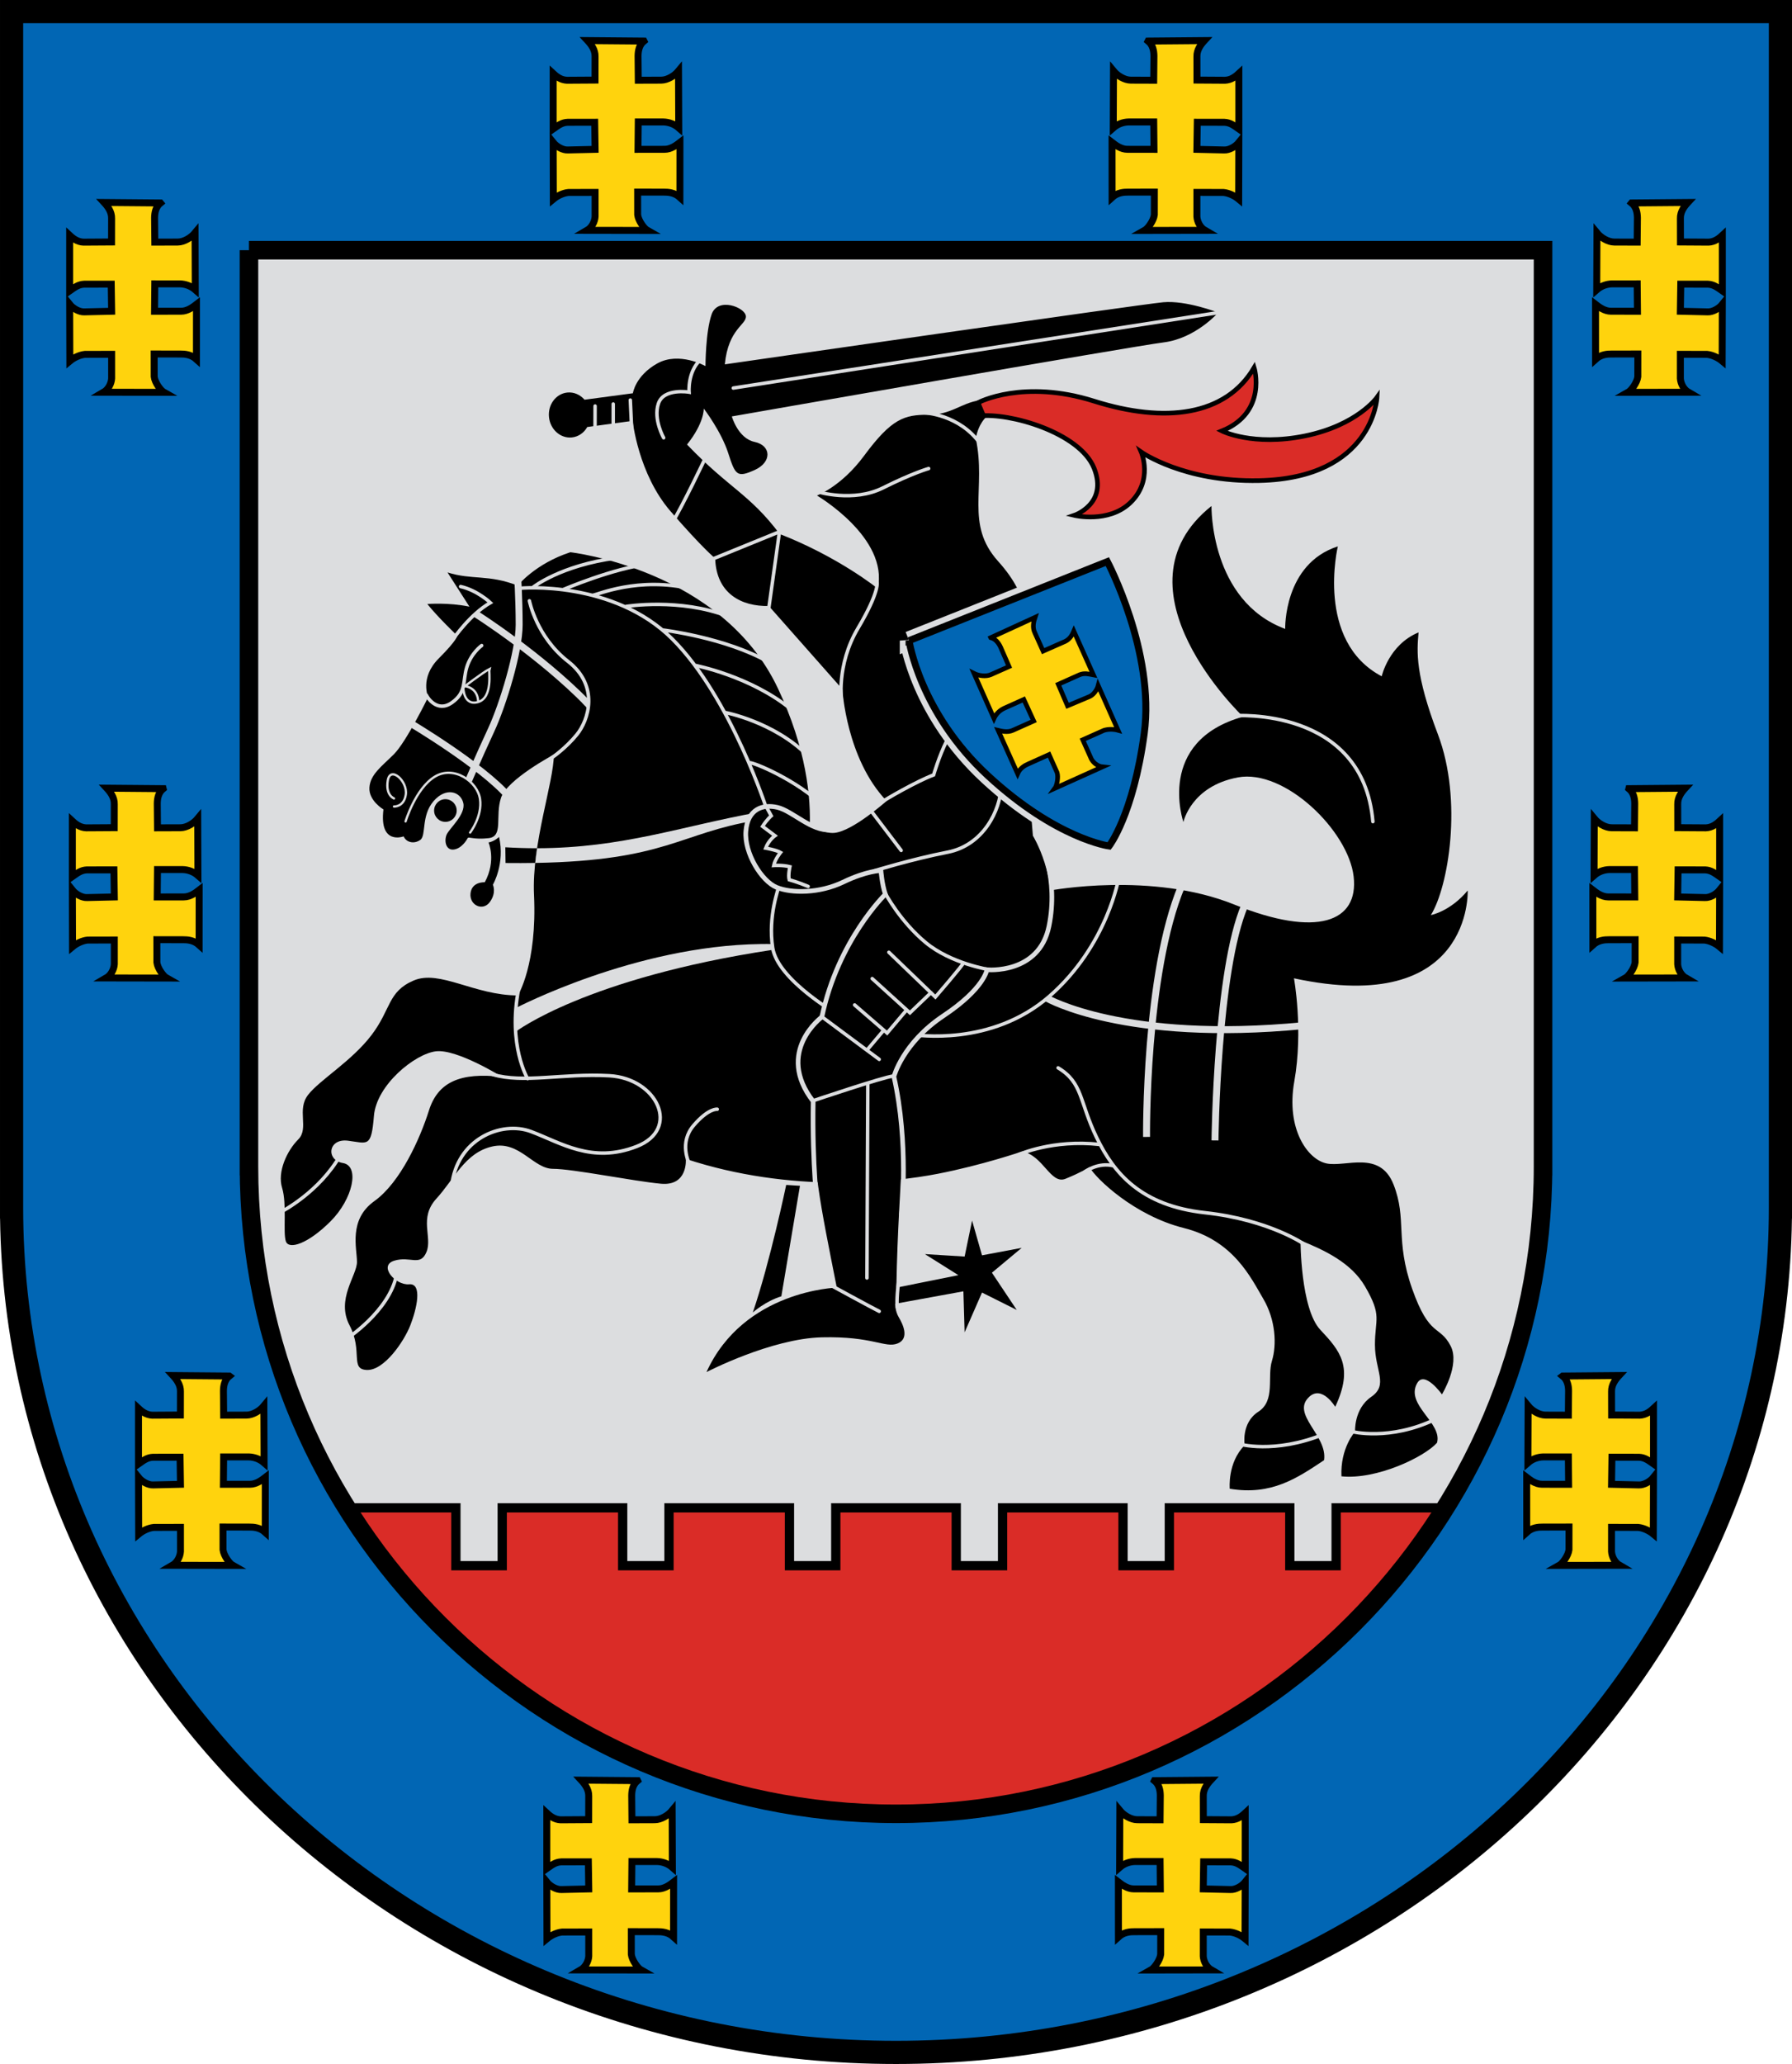
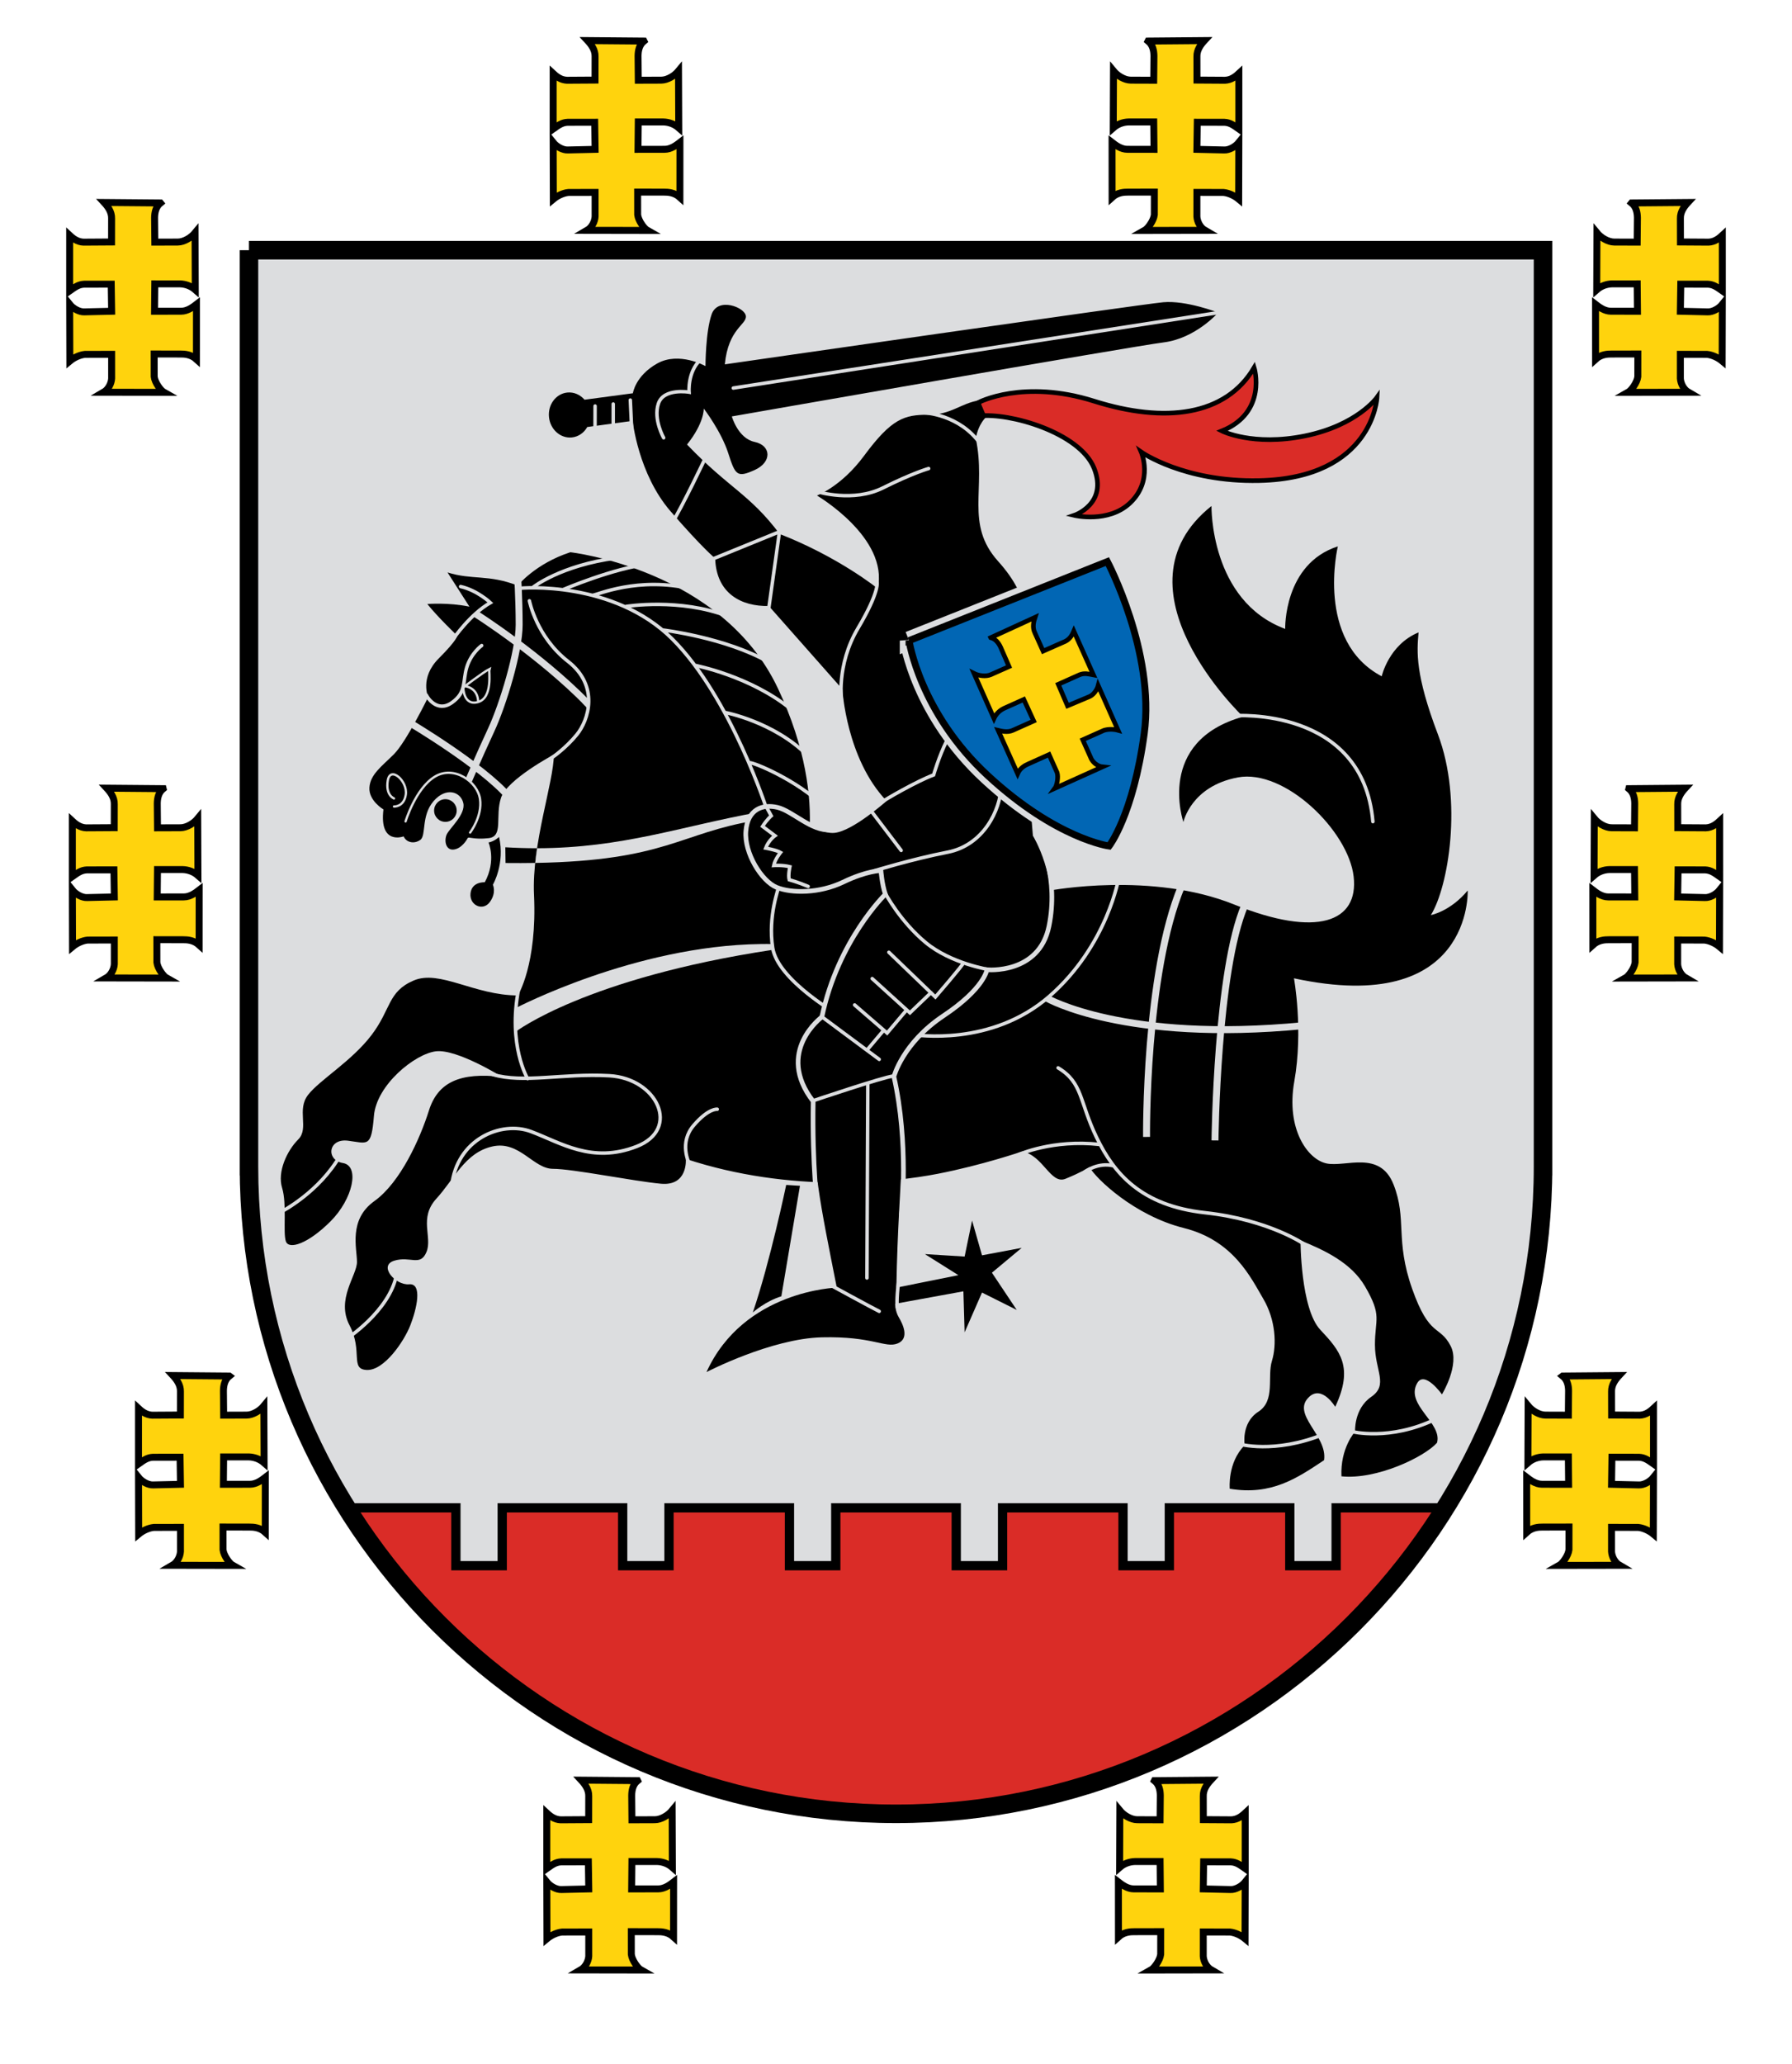
<svg xmlns="http://www.w3.org/2000/svg" xmlns:ns1="http://www.inkscape.org/namespaces/inkscape" xmlns:ns2="http://sodipodi.sourceforge.net/DTD/sodipodi-0.dtd" xmlns:xlink="http://www.w3.org/1999/xlink" width="773.618" height="890.588" id="svg2" version="1.1" ns1:version="0.48.5 r10040" ns2:docname="Panevezys.svg">
  <defs id="defs4">
    <style id="style4326" type="text/css" />
    <style id="style6" type="text/css" />
  </defs>
  <ns2:namedview id="base" pagecolor="#f6f3f1" bordercolor="#666666" borderopacity="1.0" ns1:pageopacity="0" ns1:pageshadow="2" ns1:zoom="0.7" ns1:cx="304.77825" ns1:cy="446.08427" ns1:document-units="px" ns1:current-layer="g4935" showgrid="false" showborder="true" ns1:window-width="1920" ns1:window-height="1017" ns1:window-x="-8" ns1:window-y="-8" ns1:window-maximized="1" ns1:showpageshadow="false" fit-margin-top="0" fit-margin-left="0" fit-margin-right="0" fit-margin-bottom="0">
    <ns1:grid type="xygrid" id="grid3936" />
  </ns2:namedview>
  <g ns1:label="Layer 1" ns1:groupmode="layer" id="layer1" transform="translate(-24.617,-4.212)">
    <g id="layer1-1" transform="translate(659.286,-203.023)">
      <g id="g4935">
-         <path style="fill:#0166b4;fill-opacity:1;stroke:#000000;stroke-width:10;stroke-miterlimit:4;stroke-dasharray:none" id="_75617888" d="m 133.948,212.235 -763.617,0 0,515.832 0.002,0 c 0,0.06 -0.002,0.121 -0.002,0.182 0,200.8 171.516,364.573 381.809,364.573 210.293,0 381.809,-163.773 381.809,-364.573 0,-0.06 -0.002,-0.121 -0.002,-0.182 l 0.002,0 0,-515.832 -0.001,0 z" ns1:connector-curvature="0" />
        <g id="g3903" style="fill:#ffd30d;fill-opacity:1;stroke:#000000;stroke-width:3;stroke-miterlimit:4;stroke-dasharray:none" transform="translate(2.09,0)">
          <path ns1:connector-curvature="0" d="m -567.485,294.824 c -1.986,1.602 -2.504,4.057 -2.537,6.364 l 0.099,10.527 9.916,-0.034 c 2.734,-0.029 5.79,-1.943 7.451,-3.968 l 0.098,24.558 c -1.878,-1.654 -4.255,-2.482 -6.601,-2.548 l -10.869,-0.004 -0.116,11.82 11.473,-0.013 c 2.802,0.006 5.241,-1.904 6.635,-2.981 l -0.018,23.72 c -2.322,-2.12 -5.139,-2.285 -6.856,-2.266 l -11.389,-0.019 0.011,9.789 c 0.273,2.514 2.786,5.966 4.219,6.763 l -26.073,-0.045 c 2.027,-1.166 3.356,-3.735 3.479,-5.935 l -0.002,-10.433 -11.524,0.027 c -2.337,0.233 -4.844,1.475 -6.514,2.871 l -0.068,-24.446 c 1.438,1.8 4.175,3.346 6.326,3.238 l 11.785,-0.272 -0.177,-11.687 -11.699,0.015 c -2.51,0.11 -4.105,1.376 -6.244,2.884 l 0.003,-23.949 c 2.155,2.009 4.169,3.102 7.004,2.917 l 11.076,-0.071 0.022,-10.151 c 0.085,-2.878 -1.689,-5.209 -3.241,-6.884 l 24.33,0.21 0,0 z" id="_75617816" style="fill:#ffd30d;fill-opacity:1;stroke:#000000;stroke-width:3;stroke-miterlimit:4;stroke-dasharray:none" />
          <path ns1:connector-curvature="0" d="m -537.767,800.977 c -1.986,1.602 -2.504,4.057 -2.538,6.364 l 0.099,10.527 9.916,-0.033 c 2.734,-0.029 5.789,-1.943 7.451,-3.968 l 0.097,24.558 c -1.878,-1.654 -4.255,-2.482 -6.601,-2.548 l -10.868,-0.004 -0.116,11.82 11.473,-0.013 c 2.802,0.006 5.241,-1.904 6.634,-2.981 l -0.017,23.72 c -2.323,-2.12 -5.139,-2.285 -6.856,-2.266 l -11.389,-0.019 0.011,9.789 c 0.273,2.514 2.785,5.966 4.219,6.763 l -26.073,-0.044 c 2.027,-1.166 3.356,-3.735 3.479,-5.935 l -0.002,-10.433 -11.524,0.027 c -2.337,0.233 -4.845,1.475 -6.514,2.871 l -0.068,-24.446 c 1.438,1.8 4.175,3.346 6.326,3.238 l 11.785,-0.272 -0.177,-11.687 -11.699,0.015 c -2.509,0.11 -4.105,1.376 -6.243,2.884 l 0.003,-23.949 c 2.155,2.009 4.169,3.102 7.004,2.917 l 11.076,-0.071 0.022,-10.151 c 0.084,-2.878 -1.689,-5.209 -3.241,-6.884 l 24.33,0.21 0,0 z" id="_75539008" style="fill:#ffd30d;fill-opacity:1;stroke:#000000;stroke-width:3;stroke-miterlimit:4;stroke-dasharray:none" />
          <path ns1:connector-curvature="0" d="m -358.768,224.963 c -1.986,1.602 -2.504,4.057 -2.537,6.364 l 0.099,10.527 9.916,-0.033 c 2.734,-0.029 5.79,-1.943 7.451,-3.968 l 0.097,24.558 c -1.878,-1.653 -4.255,-2.482 -6.601,-2.548 l -10.868,-0.004 -0.117,11.819 11.473,-0.013 c 2.802,0.007 5.241,-1.904 6.635,-2.981 l -0.017,23.72 c -2.323,-2.12 -5.139,-2.284 -6.856,-2.265 l -11.389,-0.019 0.012,9.789 c 0.273,2.514 2.785,5.966 4.219,6.764 l -26.073,-0.045 c 2.027,-1.166 3.356,-3.735 3.479,-5.935 l -0.002,-10.433 -11.524,0.027 c -2.337,0.233 -4.844,1.475 -6.514,2.871 l -0.067,-24.446 c 1.438,1.8 4.175,3.346 6.325,3.238 l 11.785,-0.272 -0.177,-11.687 -11.699,0.015 c -2.509,0.11 -4.105,1.377 -6.243,2.884 l 0.003,-23.949 c 2.155,2.01 4.168,3.102 7.004,2.917 l 11.076,-0.07 0.022,-10.152 c 0.084,-2.878 -1.689,-5.208 -3.241,-6.884 l 24.33,0.21 0,0 z" id="_75538840" style="fill:#ffd30d;fill-opacity:1;stroke:#000000;stroke-width:3;stroke-miterlimit:4;stroke-dasharray:none" />
          <path ns1:connector-curvature="0" d="m -361.51,975.563 c -1.986,1.602 -2.504,4.057 -2.537,6.364 l 0.099,10.527 9.916,-0.034 c 2.734,-0.029 5.79,-1.943 7.451,-3.968 l 0.098,24.558 c -1.878,-1.653 -4.255,-2.482 -6.601,-2.548 l -10.868,0 -0.117,11.819 11.473,-0.013 c 2.802,0.01 5.241,-1.904 6.635,-2.981 l -0.017,23.72 c -2.323,-2.121 -5.139,-2.285 -6.856,-2.266 l -11.389,-0.019 0.012,9.789 c 0.273,2.513 2.785,5.966 4.219,6.763 l -26.073,-0.045 c 2.027,-1.166 3.356,-3.735 3.48,-5.935 l -0.002,-10.433 -11.524,0.027 c -2.337,0.232 -4.844,1.475 -6.514,2.871 l -0.068,-24.446 c 1.438,1.8 4.175,3.345 6.326,3.238 l 11.785,-0.272 -0.177,-11.687 -11.699,0.015 c -2.51,0.11 -4.105,1.376 -6.244,2.884 l 0.003,-23.949 c 2.155,2.01 4.169,3.102 7.004,2.917 l 11.076,-0.07 0.022,-10.152 c 0.085,-2.878 -1.689,-5.208 -3.241,-6.884 l 24.33,0.21 0,0 z" id="_75538504" style="fill:#ffd30d;fill-opacity:1;stroke:#000000;stroke-width:3;stroke-miterlimit:4;stroke-dasharray:none" />
          <path ns1:connector-curvature="0" d="m -566.33,547.544 c -1.986,1.602 -2.504,4.057 -2.537,6.364 l 0.099,10.527 9.916,-0.033 c 2.734,-0.029 5.79,-1.943 7.451,-3.968 l 0.098,24.558 c -1.878,-1.653 -4.255,-2.482 -6.601,-2.548 l -10.868,-0.004 -0.117,11.819 11.473,-0.013 c 2.802,0.007 5.241,-1.904 6.635,-2.981 l -0.017,23.72 c -2.323,-2.121 -5.139,-2.285 -6.856,-2.266 l -11.389,-0.019 0.012,9.789 c 0.273,2.513 2.785,5.966 4.219,6.763 l -26.073,-0.045 c 2.027,-1.166 3.356,-3.735 3.48,-5.935 l -0.002,-10.433 -11.524,0.027 c -2.337,0.232 -4.844,1.475 -6.514,2.871 l -0.067,-24.446 c 1.438,1.8 4.174,3.346 6.325,3.238 l 11.785,-0.272 -0.177,-11.686 -11.699,0.015 c -2.51,0.11 -4.105,1.376 -6.244,2.884 l 0.003,-23.949 c 2.155,2.01 4.168,3.102 7.004,2.917 l 11.075,-0.07 0.022,-10.152 c 0.085,-2.878 -1.689,-5.208 -3.241,-6.884 l 24.33,0.21 0,0 z" id="_75538000" style="fill:#ffd30d;fill-opacity:1;stroke:#000000;stroke-width:3;stroke-miterlimit:4;stroke-dasharray:none" />
          <use x="0" y="0" xlink:href="#_75617816" id="use3952" transform="matrix(-1,0,0,1,-499.899,0)" width="774.14" height="891.161" />
          <use x="0" y="0" xlink:href="#_75539008" id="use3954" transform="matrix(-1,0,0,1,-499.899,0)" width="774.14" height="891.161" />
          <use x="0" y="0" xlink:href="#_75538840" id="use3956" transform="matrix(-1,0,0,1,-499.899,0)" width="774.14" height="891.161" />
          <use x="0" y="0" xlink:href="#_75538504" id="use3958" transform="matrix(-1,0,0,1,-499.899,0)" width="774.14" height="891.161" />
          <use x="0" y="0" xlink:href="#_75538000" id="use3960" transform="matrix(-1,0,0,1,-499.899,0)" width="774.14" height="891.161" />
        </g>
        <path style="fill:#dcdddf;fill-opacity:1;stroke:none;stroke-width:8;stroke-miterlimit:4;stroke-dasharray:none" id="_75537472" d="m -527.19,315.185 558.66,0 0,395.219 -0.002,0 c 0,0.046 0.002,0.093 0.002,0.139 0,153.85 -125.48,279.329 -279.329,279.329 -153.85,0 -279.329,-125.48 -279.329,-279.329 0,-0.046 10e-4,-0.093 10e-4,-0.139 l -10e-4,0 0,-395.219 -0.002,0 z" ns1:connector-curvature="0" />
        <path style="fill:#da2c27;fill-opacity:1;stroke:#000000;stroke-width:4;stroke-miterlimit:4;stroke-dasharray:none" d="M 149.719 650.594 C 199.122 729.753 286.963 782.625 386.812 782.625 C 486.663 782.625 574.503 729.755 623.906 650.594 L 576.812 650.594 L 576.812 675.594 L 556.812 675.594 L 556.812 650.594 L 504.812 650.594 L 504.812 675.594 L 484.812 675.594 L 484.812 650.594 L 432.812 650.594 L 432.812 675.594 L 412.812 675.594 L 412.812 650.594 L 360.812 650.594 L 360.812 675.594 L 340.812 675.594 L 340.812 650.594 L 288.812 650.594 L 288.812 675.594 L 268.812 675.594 L 268.812 650.594 L 216.812 650.594 L 216.812 675.594 L 196.812 675.594 L 196.812 650.594 L 149.719 650.594 z " id="path3954" transform="translate(-634.669,207.235)" />
        <g id="g3828">
          <g id="g4745">
            <path id="path3819" transform="translate(-634.669,207.235)" d="M 192.281 344.844 C 189.584 344.844 187.406 347.053 187.406 349.75 C 187.406 352.447 189.584 354.625 192.281 354.625 C 194.979 354.625 197.156 352.447 197.156 349.75 C 197.156 347.053 194.979 344.844 192.281 344.844 z M 215.438 361.125 C 215.438 361.125 213.585 362.996 210.906 363.531 C 210.906 363.531 214.371 371.312 209.281 380.688 C 209.013 380.688 203.661 380.411 203.125 385.5 C 202.589 390.589 208.424 393.339 211.438 389.25 C 214.451 385.161 212.781 381.75 212.781 381.75 C 212.781 381.75 218.116 372.643 215.438 361.125 z M 218.156 365.594 L 218.25 372.375 C 222.8 372.422 227.051 372.413 231.062 372.344 C 231.285 370.233 231.558 368.108 231.875 366 C 227.476 366.01 222.92 365.87 218.156 365.594 z M 339.406 511.281 C 339.406 511.281 332.5 544.348 325 566.312 C 325 566.312 330.348 561.487 337.312 559.344 L 345.344 511.656 L 339.406 511.281 z " style="font-size:medium;font-style:normal;font-variant:normal;font-weight:normal;font-stretch:normal;text-indent:0;text-align:start;text-decoration:none;line-height:normal;letter-spacing:normal;word-spacing:normal;text-transform:none;direction:ltr;block-progression:tb;writing-mode:lr-tb;text-anchor:start;baseline-shift:baseline;color:#000000;fill:#000000;fill-opacity:1;stroke:none;stroke-width:2.5;marker:none;visibility:visible;display:inline;overflow:visible;enable-background:accumulate;font-family:Sans;-inkscape-font-specification:Sans" />
            <path style="color:#000000;fill:#000000;stroke:none;stroke-width:1;stroke-linecap:butt;stroke-linejoin:miter;stroke-miterlimit:4;stroke-opacity:1;stroke-dasharray:none;stroke-dashoffset:0;marker:none;visibility:visible;display:inline;overflow:visible;enable-background:accumulate" d="m 165.539,349.272 c 0,0 -6.44,-3.788 -6.061,-9.47 0.379,-5.682 5.303,-9.091 10.607,-14.395 5.303,-5.303 14.773,-24.622 14.773,-24.622 0,0 -3.788,-8.334 4.546,-16.668 8.334,-8.334 7.955,-9.849 7.955,-9.849 0,0 -8.334,-7.955 -12.879,-13.637 0,0 9.091,-0.758 18.183,1.136 l -9.47,-14.773 c 10.691,3.376 17.594,0.741 30.305,5.682 0,0 7.576,-9.47 22.728,-14.395 0,0 65.407,7.324 89.651,58.841 24.244,51.518 9.091,84.095 9.091,84.095 l 37.123,-9.849 71.216,12.879 c 0,0 43.942,-8.334 79.55,6.061 35.608,14.395 53.791,7.576 51.518,-12.122 -2.273,-19.698 -29.759,-46.536 -50.003,-42.74 -20.244,3.796 -23.486,19.254 -23.486,19.254 0,0 -12.122,-34.85 25.759,-45.457 0,0 -58.336,-55.306 -13.637,-90.914 0,0 -0.758,40.911 31.82,53.033 0,0 -0.758,-28.032 22.728,-35.608 0,0 -9.849,40.911 18.94,56.063 0,0 3.03,-13.637 15.91,-18.94 -0.758,8.334 -1.497,18.101 8.334,43.942 10.849,28.517 4.546,65.912 -3.03,78.034 0,0 8.334,-1.515 15.91,-10.607 0,0 2.273,54.548 -75.004,37.881 0,0 4.1,22.244 0.136,44.53 -3.636,20.442 5.726,33.63 13.929,35.357 8.203,1.727 23.036,-5.893 28.929,9.107 5.893,15 0.548,23.786 8.036,45 7.487,21.214 11.867,15.456 16.607,24.643 4.144,8.031 -3.75,20.893 -3.75,20.893 0,0 -7.5,-10.516 -10.714,-4.821 -5.268,9.332 11.034,17.095 8.571,25.714 -5.513,6.179 -26.152,16.021 -41.25,14.464 C 578.571,624.695 585,617.731 585,617.731 c 0,0 -0.607,-9.795 6.964,-15 7.571,-5.205 1.607,-11.25 1.607,-22.5 0,-11.25 3.214,-12.321 -4.286,-25.179 -5.92,-10.149 -17.321,-15.57 -27.857,-19.821 0,0 0,29.464 8.571,38.571 8.571,9.107 14.464,16.071 6.429,33.214 0,0 -5.684,-9.481 -11.25,-4.286 -8.036,7.5 8.036,16.607 6.429,27.321 -11.618,7.734 -22.701,15.333 -40.714,12.321 0,0 -1.071,-11.25 6.429,-18.75 0,0 -1.607,-9.643 5.893,-14.464 7.5,-4.821 3.75,-15 5.893,-21.964 2.143,-6.964 1.607,-17.679 -3.75,-26.786 C 540,551.302 532.5,535.231 511.071,529.873 c -21.429,-5.357 -38.036,-21.429 -40.714,-26.25 0,0 -3.464,2.19 -10.357,5 -6.479,2.641 -9.643,-10.179 -18.75,-11.786 0,0 -17.143,5.893 -36.429,9.643 -19.286,3.75 -63.214,8.571 -108.75,-6.429 0,0 1.071,11.786 -10.714,10.714 -11.786,-1.071 -38.036,-6.429 -46.607,-6.429 -8.571,0 -14.464,-12.321 -26.25,-9.643 -11.786,2.679 -16.381,14.071 -24.107,22.5 -7.726,8.429 -1.607,16.607 -4.286,23.036 -2.679,6.429 -6.964,1.607 -13.929,3.75 -6.964,2.143 0.536,10.714 6.429,10.179 5.893,-0.536 3.265,10.694 0.536,17.679 -2.729,6.984 -11.286,19.562 -18.75,19.286 -7.464,-0.276 -1.607,-8.036 -7.5,-19.286 -5.893,-11.25 3.214,-21.429 3.214,-27.321 0,-5.893 -3.75,-18.214 7.5,-26.25 11.25,-8.036 19.726,-26.929 23.571,-39.107 3.846,-12.179 13.393,-16.607 31.607,-14.464 0,0 -19.464,-12.143 -28.571,-11.071 -9.107,1.071 -25.702,14.54 -26.786,27.857 -1.136,13.953 -2.679,11.786 -11.25,10.714 -8.571,-1.071 -9.571,8.405 -2.143,9.643 7.429,1.238 4.286,15.536 -5.357,25.179 -9.643,9.643 -18.012,12.393 -19.286,8.571 -1.274,-3.821 0.536,-16.071 -1.607,-23.036 -2.143,-6.964 2.143,-16.071 6.964,-20.893 4.821,-4.821 -0.821,-12.786 4.286,-19.286 5.107,-6.5 18.75,-14.464 27.321,-25.714 8.571,-11.25 6.964,-18.75 18.214,-23.571 11.25,-4.821 26.25,6.429 45,6.429 0,0 8.38,-13.371 6.964,-43.393 -1.038,-22.024 8.571,-48.75 8.571,-60.536 0,0 -20.157,10.679 -22.808,18.634 -2.652,7.955 1.136,16.668 -5.303,17.425 -6.44,0.758 -8.713,-0.758 -9.091,0 -0.379,0.758 -2.652,4.546 -6.061,4.924 -3.409,0.379 -4.167,-3.788 -3.03,-6.44 1.136,-2.652 8.334,-8.713 7.197,-13.637 -1.136,-4.924 -7.477,-7.061 -12.879,-0.758 -5.403,6.303 -3.03,14.773 -5.682,16.668 -2.652,1.894 -6.061,1.136 -7.197,-1.515 0,0 -10.607,4.041 -8.713,-11.617 z" id="path4743" ns1:connector-curvature="0" transform="translate(-634.669,207.235)" ns2:nodetypes="csscsccccccscccssscccccccscccszssscscccssscscscccsssscscscssssssszssssscssssssssssscscsssssssscc" />
            <path ns2:nodetypes="cssccsscccsccc" transform="translate(-634.669,207.235)" ns1:connector-curvature="0" id="path3020" d="m 170.089,344.516 c 0,0 -3.75,-1.339 -2.679,-7.768 1.071,-6.429 8.656,0.238 7.768,6.161 -0.804,5.357 -5.089,5.089 -5.089,5.089 m 5,6.429 c 0,0 4.286,-14.196 12.589,-19.286 8.304,-5.089 18.482,2.143 19.554,9.643 1.071,7.5 -4.286,14.464 -4.286,14.464 M 200,296.614 c 0,0 8.571,-6.562 11.25,-7.902 -0.268,0.804 1.607,12.321 -4.821,14.196 C 200,304.784 200,296.614 200,296.614 z m 0.67,-0.536 c 0,0 5.491,0.402 5.759,6.562" style="color:#000000;fill:none;stroke:#dcdddf;stroke-width:1;stroke-linecap:round;stroke-linejoin:miter;stroke-miterlimit:4;stroke-opacity:1;stroke-dasharray:none;stroke-dashoffset:0;marker:none;visibility:visible;display:inline;overflow:visible;enable-background:accumulate" />
            <path ns2:nodetypes="cccssccccccccc" transform="translate(-634.669,207.235)" ns1:connector-curvature="0" id="path3790" d="m 176.524,311.644 c 0,0 31.441,18.562 43.184,32.199 m -17.392,-7.067 c 0,0 3.943,-9.352 9.69,-21.722 5.179,-11.148 12.122,-34.093 12.122,-45.457 0,-11.364 -0.758,-22.728 -0.758,-22.728 m -17.93,18.056 c 0,0 27.274,17.236 48.109,38.449 m 198.505,127.393 c 0,0 33.482,19.286 110.625,11.786 m -67.704,48.015 c 0,0 -0.758,-70.458 15.152,-108.339 m 14.395,109.854 c 0,0 0.758,-73.489 12.879,-101.52" style="color:#000000;fill:none;stroke:#dcdddf;stroke-width:3;stroke-linecap:butt;stroke-linejoin:miter;stroke-miterlimit:4;stroke-opacity:1;stroke-dasharray:none;stroke-dashoffset:0;marker:none;visibility:visible;display:inline;overflow:visible;enable-background:accumulate" />
            <path style="color:#000000;fill:none;stroke:#dcdddf;stroke-width:1.5;stroke-linecap:round;stroke-linejoin:miter;stroke-miterlimit:4;stroke-opacity:1;stroke-dasharray:none;stroke-dashoffset:0;marker:none;visibility:visible;display:inline;overflow:visible;enable-background:accumulate" d="m 238.017,327.049 c 0.758,-0.379 6.403,-4.437 10.985,-10.038 5.114,-6.25 9.849,-21.024 -3.788,-31.63 -13.637,-10.607 -16.668,-26.138 -16.668,-26.138 m -44.44,40.72 c 0.268,0.804 4.554,7.768 10.982,3.214 6.429,-4.554 4.554,-9.107 6.429,-15.268 1.875,-6.161 6.429,-9.375 6.429,-9.375 m -12.188,-2.946 c 0,0 7.098,-10.446 15.938,-15.536 0,0 -5.625,-5.357 -12.857,-6.964 m 25.179,0.804 c 1.071,-0.268 40.895,-3.488 66.275,21.892 25.38,25.38 41.037,74.372 41.037,74.372 m 4.92,32.039 c 0,1.071 -4.821,12.857 -2.679,26.786 2.143,13.929 28.393,28.929 28.393,28.929 m 32.143,8.571 c 1.071,0 33.75,5.357 58.929,-16.607 25.179,-21.964 30,-51.429 30,-51.429 m 49.8,-69.621 c 0,0 55.557,-4.129 59.843,45.693 M 564.17,537.666 c -0.758,-0.758 -16.289,-11.364 -43.942,-14.395 -27.653,-3.03 -39.336,-16.969 -46.836,-32.505 -7.5,-15.536 -5.893,-23.571 -16.607,-30 m -16.864,37.377 c 0,0 14.609,-6.597 34.804,-4.324 m -6.44,11.835 c 0,0 5.793,-4.37 12.547,-2.587 m 53.917,119.956 c 0,0 15.152,4.546 36.744,-4.167 m 12.122,-1.136 c 0,0 16.289,4.167 35.987,-5.303 M 212.679,463.623 c 13.291,3.941 30.192,-0.574 50.357,0.536 20.666,1.138 31.071,23.036 11.786,30.536 -19.286,7.5 -32.679,-1.607 -45.536,-6.429 C 216.429,483.445 197.143,491.481 195,511.838 m 102.857,-9.107 c -0.536,-1.071 -4.821,-9.643 1.607,-17.143 6.429,-7.5 10.179,-6.964 10.179,-6.964 M 227.789,465.44 c 0,0 -8.682,-14.316 -3.861,-38.959 m 6.25,-173.125 c 0,0 11.786,-9.375 35.893,-12.589 m -23.036,13.661 c 0,0 21.964,-9.375 36.964,-10.982 m -24.107,13.393 c 1.607,0 19.554,-8.304 42.857,-2.679 m -28.393,7.5 c 0,0 23.036,-3.75 43.929,4.286 m -28.125,5.893 c 0,0 27.054,3.214 45.804,13.929 m -31.875,1.339 c 0,0 23.839,4.554 41.518,19.018 m -28.393,1.339 c 0,0 20.893,4.018 35.357,18.482 m -24.911,3.214 c 1.071,-0.536 20.625,7.5 31.875,18.75 M 149.25,577.945 c 0,0 18.94,-12.122 21.971,-28.032 m -50.76,-26.517 c 1.515,-0.758 17.425,-9.091 26.517,-25.001" id="path3792" ns1:connector-curvature="0" transform="translate(-634.669,207.235)" ns2:nodetypes="cssccsscccccsccsccsccccssccccccccccsssccsccccccccccccccccccccccc" />
            <path id="path3794" transform="translate(-634.669,207.235)" d="M 327.375 350.469 C 294.003 356.534 268.745 365.92 231.875 366 C 231.558 368.108 231.285 370.233 231.062 372.344 C 287.657 371.366 293.437 359.411 326.281 354.031 L 327.375 350.469 z M 328.344 407.344 C 274.022 408.044 222.656 434.969 222.656 434.969 L 222.75 445.094 C 222.75 445.094 252.941 422.04 333.531 409.844 L 333.594 407.344 C 331.837 407.31 330.096 407.321 328.344 407.344 z " style="font-size:medium;font-style:normal;font-variant:normal;font-weight:normal;font-stretch:normal;text-indent:0;text-align:start;text-decoration:none;line-height:normal;letter-spacing:normal;word-spacing:normal;text-transform:none;direction:ltr;block-progression:tb;writing-mode:lr-tb;text-anchor:start;baseline-shift:baseline;color:#000000;fill:#dcdddf;fill-opacity:1;stroke:none;stroke-width:2.5;marker:none;visibility:visible;display:inline;overflow:visible;enable-background:accumulate;font-family:Sans;-inkscape-font-specification:Sans" />
            <path style="color:#000000;fill:#dcdddf;fill-opacity:1;stroke:none;stroke-width:2;marker:none;visibility:visible;display:inline;overflow:visible;enable-background:accumulate" d="m -383.151,510.636 2.143,2.411 c 0,0 1.071,-3.214 0.67,-3.214 -0.402,0 -3.08,0.536 -3.08,0.536 z" id="path3860" ns1:connector-curvature="0" />
          </g>
          <g id="g4643">
            <g id="g4724">
              <path ns2:nodetypes="csccscscscscc" transform="translate(-634.669,207.235)" ns1:connector-curvature="0" id="path4730" d="m 422.5,173.623 c 0,0 19.286,-10.179 49.821,-0.536 30.536,9.643 56.786,6.429 69.107,-14.464 0,0 5.893,19.286 -13.929,27.321 0,0 13.321,6.76 35.893,2.143 22.571,-4.617 31.071,-16.607 31.071,-16.607 0,0 -1.607,34.821 -50.893,35.893 -32.353,0.703 -50.893,-12.321 -50.893,-12.321 0,0 5.357,12.321 -4.821,21.964 -9.398,8.904 -24.107,5.357 -24.107,5.357 0,0 14.729,-4.964 8.571,-20.357 -6.157,-15.393 -36.696,-24.107 -49.554,-22.5 z" style="color:#000000;fill:#da2c27;fill-opacity:1;stroke:#000000;stroke-width:2;stroke-linecap:butt;stroke-linejoin:miter;stroke-miterlimit:4;stroke-opacity:1;stroke-dasharray:none;stroke-dashoffset:0;marker:none;visibility:visible;display:inline;overflow:visible;enable-background:accumulate" />
              <path ns2:nodetypes="ccsscsccsssccsccccsssssccccccsssccccccccccccccscscsscccsscccccssscscc" ns1:connector-curvature="0" id="path4638" d="m 502.191,130.418 c -9.892,0.897 -189.285,26.801 -189.285,26.801 1.515,-15.531 9.473,-17.056 9.094,-20.844 -0.379,-3.788 -12.13,-8.326 -14.781,-0.75 -2.652,7.576 -2.656,22.344 -2.656,22.344 0,0 -11.374,-6.428 -20.844,-1.125 -9.47,5.303 -10.5,12.844 -10.5,12.844 l -20.875,2.781 c -1.857,-2.142 -4.564,-3.383 -7.438,-3.094 -4.909,0.494 -8.445,5.243 -7.906,10.594 0.539,5.351 4.966,9.276 9.875,8.781 2.872,-0.289 5.263,-2.033 6.656,-4.5 l 19.594,-2.656 c 0,0 2.415,22.929 16.344,39 13.929,16.071 19.281,20.344 19.281,20.344 0.451,15.151 11.326,20.827 23.156,20.531 l 31.75,35.906 c 0,0 1.669,30.036 19.094,48.219 0,0 -14.545,13.024 -22.5,13.781 -7.955,0.758 -18.185,-9.485 -24.625,-11 -6.44,-1.515 -12.867,0.78 -13.625,10.25 -0.758,9.47 6.81,21.598 13.25,24.25 6.44,2.652 18.553,2.643 28.781,-2.281 10.228,-4.924 16.281,-4.938 16.281,-4.938 0,0 0.391,5.673 1.906,10.219 0,0 -20.442,19.723 -27.406,52.938 0,0 -20.357,14.978 -3.75,36.406 -0.46,28.248 2.972,43.873 10.188,80.375 0,0 -40.179,1.08 -56.25,36.438 0,0 27.848,-14.464 49.812,-15 21.964,-0.536 27.33,4.799 32.688,2.656 5.357,-2.143 2.138,-8.571 0.531,-11.25 -1.607,-2.679 -1.594,-5.875 -1.594,-5.875 l 29.469,-5.375 0.531,17.688 7.5,-17.156 15,7.5 -10.719,-16.062 12.844,-10.719 -17.125,3.219 -4.281,-15 -3.219,15.531 -17.156,-1.062 14.469,9.094 -26.781,5.375 c 0.942,-52.212 5.48,-62.182 -1.062,-91.062 0,0 3.728,-14.464 21.406,-26.25 17.679,-11.786 18.75,-19.844 18.75,-19.844 0,0 22.496,2.143 26.781,-18.75 4.286,-20.893 -6.938,-39.094 -6.938,-39.094 0,0 -4.734,-53.88 -3.219,-72.062 1.515,-18.183 2.683,-30.272 -11.781,-46.344 -14.464,-16.071 -5.026,-31.223 -9.656,-53.031 1.269,-6.728 4.623,-9.319 4.623,-9.319 l -3.029,-7.122 c -8.293,1.326 -12.049,6.248 -22.164,6.248 -10.179,0 -15.707,1.526 -27.649,17.693 -9.845,13.329 -20.344,17.156 -20.344,17.156 0,0 31.071,18.192 26.25,40.156 0,0 -16.897,-13.652 -42.344,-23.562 -13.125,-17.411 -21.783,-19.564 -40,-38.594 7.576,-9.47 7.219,-15.531 7.219,-15.531 0,0 7.563,9.842 10.594,19.312 3.03,9.47 3.799,10.628 11.375,7.219 7.576,-3.409 7.197,-10.61 0,-12.125 -7.197,-1.515 -9.844,-11 -9.844,-11 0,0 172.531,-30.21 186.388,-31.942 13.857,-1.732 23.58,-12.871 23.58,-12.871 0,0 -13.823,-5.354 -23.715,-4.457 z" style="color:#000000;fill:#000000;stroke:none;stroke-width:2;marker:none;visibility:visible;display:inline;overflow:visible;enable-background:accumulate" transform="translate(-634.669,207.235)" />
              <path style="color:#000000;fill:none;stroke:#dcdddf;stroke-width:1.5;stroke-linecap:round;stroke-linejoin:miter;stroke-miterlimit:4;stroke-opacity:1;stroke-dasharray:none;stroke-dashoffset:0;marker:none;visibility:visible;display:inline;overflow:visible;enable-background:accumulate" d="m 316.557,167.445 214.405,-33.335 m -244.457,54.801 c 0,0 -4.546,-7.955 -2.273,-14.773 2.273,-6.819 13.258,-4.924 13.258,-4.924 0,0 -0.758,-8.713 4.925,-14.016 m -29.736,29.736 -0.568,-12.311 m -7.373,12.69 0,-10.985 m -7.863,13.448 0.033,-12.579 m 47.781,22.049 c 0,0 -10.228,21.592 -14.773,28.789 m 15.91,15.91 30.683,-12.501 -4.925,35.229 m 31.755,38.286 c 0,0 -2.463,-15.869 7.059,-31.885 9.523,-16.016 8.223,-20.039 8.223,-20.039 m -25.556,-38.841 c 0,0 15.263,4.749 28.143,-1.691 12.879,-6.44 19.698,-8.334 19.698,-8.334 m -1.894,-24.054 c 0,0 15.152,0.568 24.244,13.448 m -92.45,156.436 c 0,0 1.071,2.143 2.143,4.018 0,0 -1.875,1.607 -3.75,4.554 l 5.357,4.018 c 0,0 -2.679,1.875 -4.018,5.357 0,0 4.554,0.804 6.429,1.875 0,0 -2.411,2.946 -2.946,5.625 0,0 3.75,-0.268 6.964,0.536 0,0 -0.804,3.75 -0.268,5.625 0,0 3.621,0.981 8.167,2.875 m 28.273,-6.662 c 0,0 16.427,-5.081 31.958,-8.112 15.531,-3.03 22.728,-18.183 23.107,-28.411 m -56.442,10.228 13.258,17.425 m -8.158,-20.945 c 0.758,-0.758 14.976,-8.98 22.174,-11.632 0,0 2.273,-7.955 5.682,-14.773 m -26.517,65.912 c 0,0 6.44,12.122 17.425,21.213 10.985,9.091 27.32,11.632 27.32,11.632 m -11.031,-2.92 c 0,0.758 -12.122,14.773 -12.122,14.773 L 383.732,410.891 m 18.183,17.425 -9.091,8.713 -16.289,-14.773 m 14.773,13.637 -8.334,9.849 -14.016,-12.122 m 12.501,10.985 -7.04,8.334 m 5.146,4.167 -25.001,-18.562 m -3.409,36.365 c 0,0 30.305,-10.228 34.471,-10.607 m -10.985,3.187 -0.379,83.938 m -15.531,3.187 c 0,0 17.046,9.313 20.834,11.207 m 8.334,-12.69 c -0.947,7.766 -0.568,10.796 -0.568,10.796" id="path4646" ns1:connector-curvature="0" ns2:nodetypes="cccsccccccccccccccsccsccccccccccccccscccccccscccccccccccccccccccccc" transform="translate(-634.669,207.235)" />
              <path ns2:nodetypes="csssscccccccscsc" ns1:connector-curvature="0" transform="translate(-634.669,207.235)" style="color:#000000;fill:none;stroke:#dcdddf;stroke-width:2;stroke-linecap:square;stroke-linejoin:miter;stroke-miterlimit:4;stroke-opacity:1;stroke-dasharray:none;stroke-dashoffset:0;marker:none;visibility:visible;display:inline;overflow:visible;enable-background:accumulate" d="m 358.375,358.036 c -7.955,0.758 -16.31,-8.145 -22.75,-9.661 -6.44,-1.515 -12.867,0.78 -13.625,10.25 -0.758,9.47 6.81,21.598 13.25,24.25 6.44,2.652 18.553,2.643 28.781,-2.281 10.228,-4.924 16.281,-4.938 16.281,-4.938 0,0 0.391,5.673 1.906,10.219 0,0 -20.442,19.723 -27.406,52.938 0,0 -20.357,14.978 -3.75,36.406 -0.46,28.248 1.854,45.904 1.854,45.904 m 36.325,2.273 c 0,0 3.207,-29.983 -3.335,-58.864 0,0 3.728,-14.464 21.406,-26.25 17.679,-11.786 18.75,-19.844 18.75,-19.844 0,0 22.496,2.143 26.781,-18.75 4.286,-20.893 -3.723,-36.415 -3.723,-36.415" id="path4728" />
            </g>
            <g id="g4650">
              <path style="color:#000000;fill:none;stroke:#dcdddf;stroke-width:8;stroke-linecap:butt;stroke-linejoin:miter;stroke-miterlimit:4;stroke-opacity:1;stroke-dasharray:none;stroke-dashoffset:0;marker:none;visibility:visible;display:inline;overflow:visible;enable-background:accumulate" d="m 392.444,276.415 85.61,-34.093 c 0,0 20.678,39.154 15.91,74.246 -4.768,35.093 -15.152,48.487 -15.152,48.487 0,0 -22.728,-3.03 -52.275,-30.305 -29.547,-27.274 -34.093,-58.336 -34.093,-58.336 z" id="path4648" ns1:connector-curvature="0" transform="translate(-634.669,207.235)" ns2:nodetypes="cczczc" />
              <path style="color:#000000;fill:#0166b4;stroke:#000000;stroke-width:3;stroke-linecap:butt;stroke-linejoin:miter;stroke-miterlimit:4;stroke-opacity:1;stroke-dasharray:none;stroke-dashoffset:0;marker:none;visibility:visible;display:inline;overflow:visible;enable-background:accumulate;fill-opacity:1" d="m -242.224,483.65 85.61,-34.093 c 0,0 20.678,39.154 15.91,74.246 -4.768,35.093 -15.152,48.487 -15.152,48.487 0,0 -22.728,-3.03 -52.275,-30.305 -29.547,-27.274 -34.093,-58.336 -34.093,-58.336 z" id="path4648-1" ns1:connector-curvature="0" ns2:nodetypes="cczczc" />
              <path ns1:connector-curvature="0" d="m -206.955,482.38 c 2.133,0.562 3.41,2.315 4.252,4.124 l 3.644,8.34 -7.835,3.479 c -2.167,0.943 -5.255,0.514 -7.281,-0.496 l 8.605,19.409 c 0.897,-1.968 2.48,-3.462 4.307,-4.344 l 8.573,-3.845 4.271,9.284 -9.056,4.046 c -2.209,0.996 -4.808,0.351 -6.288,-0.006 l 8.399,18.707 c 1.083,-2.494 3.247,-3.619 4.608,-4.211 l 8.978,-4.042 3.451,7.727 c 0.674,2.08 -0.088,5.692 -0.937,6.828 l 20.554,-9.253 c -2.011,-0.203 -3.969,-1.76 -4.843,-3.452 l -3.687,-8.232 9.101,-4.053 c 1.926,-0.643 4.343,-0.549 6.154,-0.038 l -8.589,-19.31 c -0.498,1.928 -2.111,4.116 -3.845,4.791 l -9.394,3.952 -3.992,-9.283 9.235,-4.124 c 2.019,-0.801 3.726,-0.365 5.945,0.068 l -8.469,-18.893 c -0.99,2.347 -2.192,3.921 -4.495,4.777 l -8.763,3.86 -3.606,-8.001 c -1.084,-2.241 -0.509,-4.706 0.123,-6.577 l -19.12,8.767 0,0 z" id="use3956-7" style="fill:#ffd30d;fill-opacity:1;stroke:#000000;stroke-width:2;stroke-miterlimit:4;stroke-dasharray:none" />
            </g>
          </g>
        </g>
        <path ns1:connector-curvature="0" d="m -527.19,315.185 558.66,0 0,395.219 -0.002,0 c 0,0.046 0.002,0.093 0.002,0.139 0,153.85 -125.48,279.329 -279.329,279.329 -153.85,0 -279.329,-125.48 -279.329,-279.329 0,-0.046 10e-4,-0.093 10e-4,-0.139 l -10e-4,0 0,-395.219 -0.002,0 z" id="path3858" style="fill:none;fill-opacity:1;stroke:#000000;stroke-width:8;stroke-miterlimit:4;stroke-dasharray:none" />
      </g>
    </g>
  </g>
</svg>